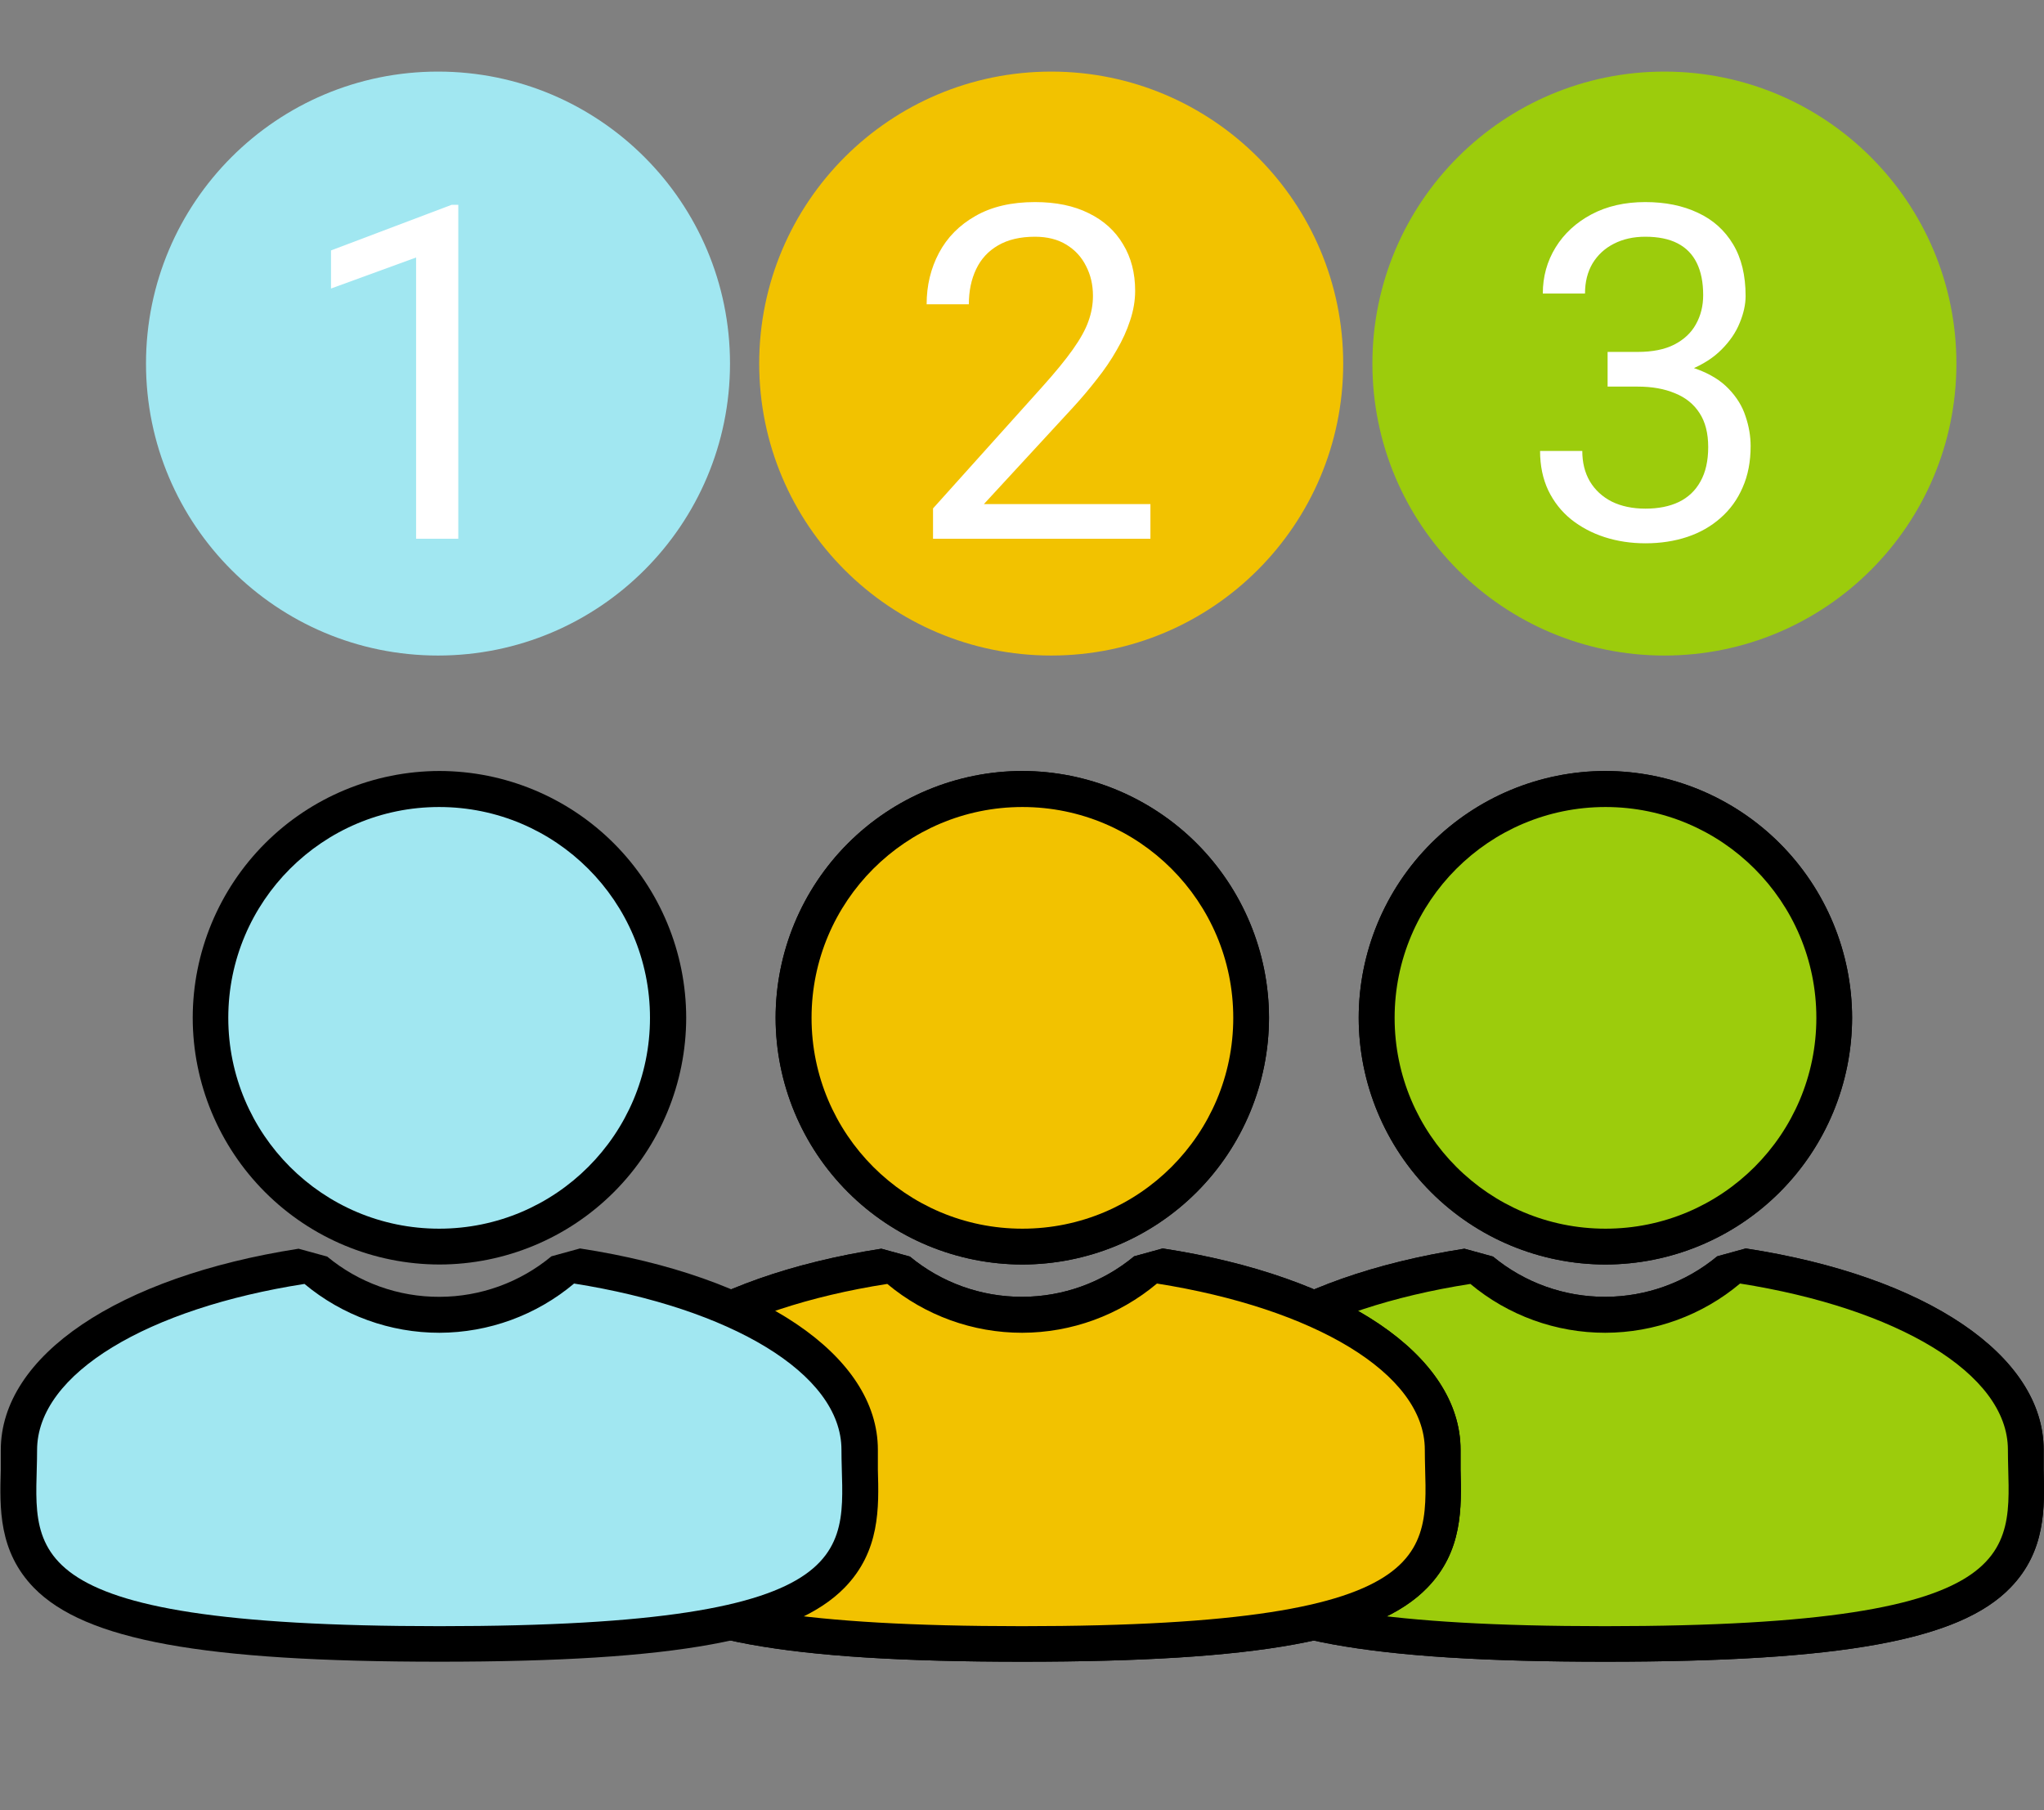
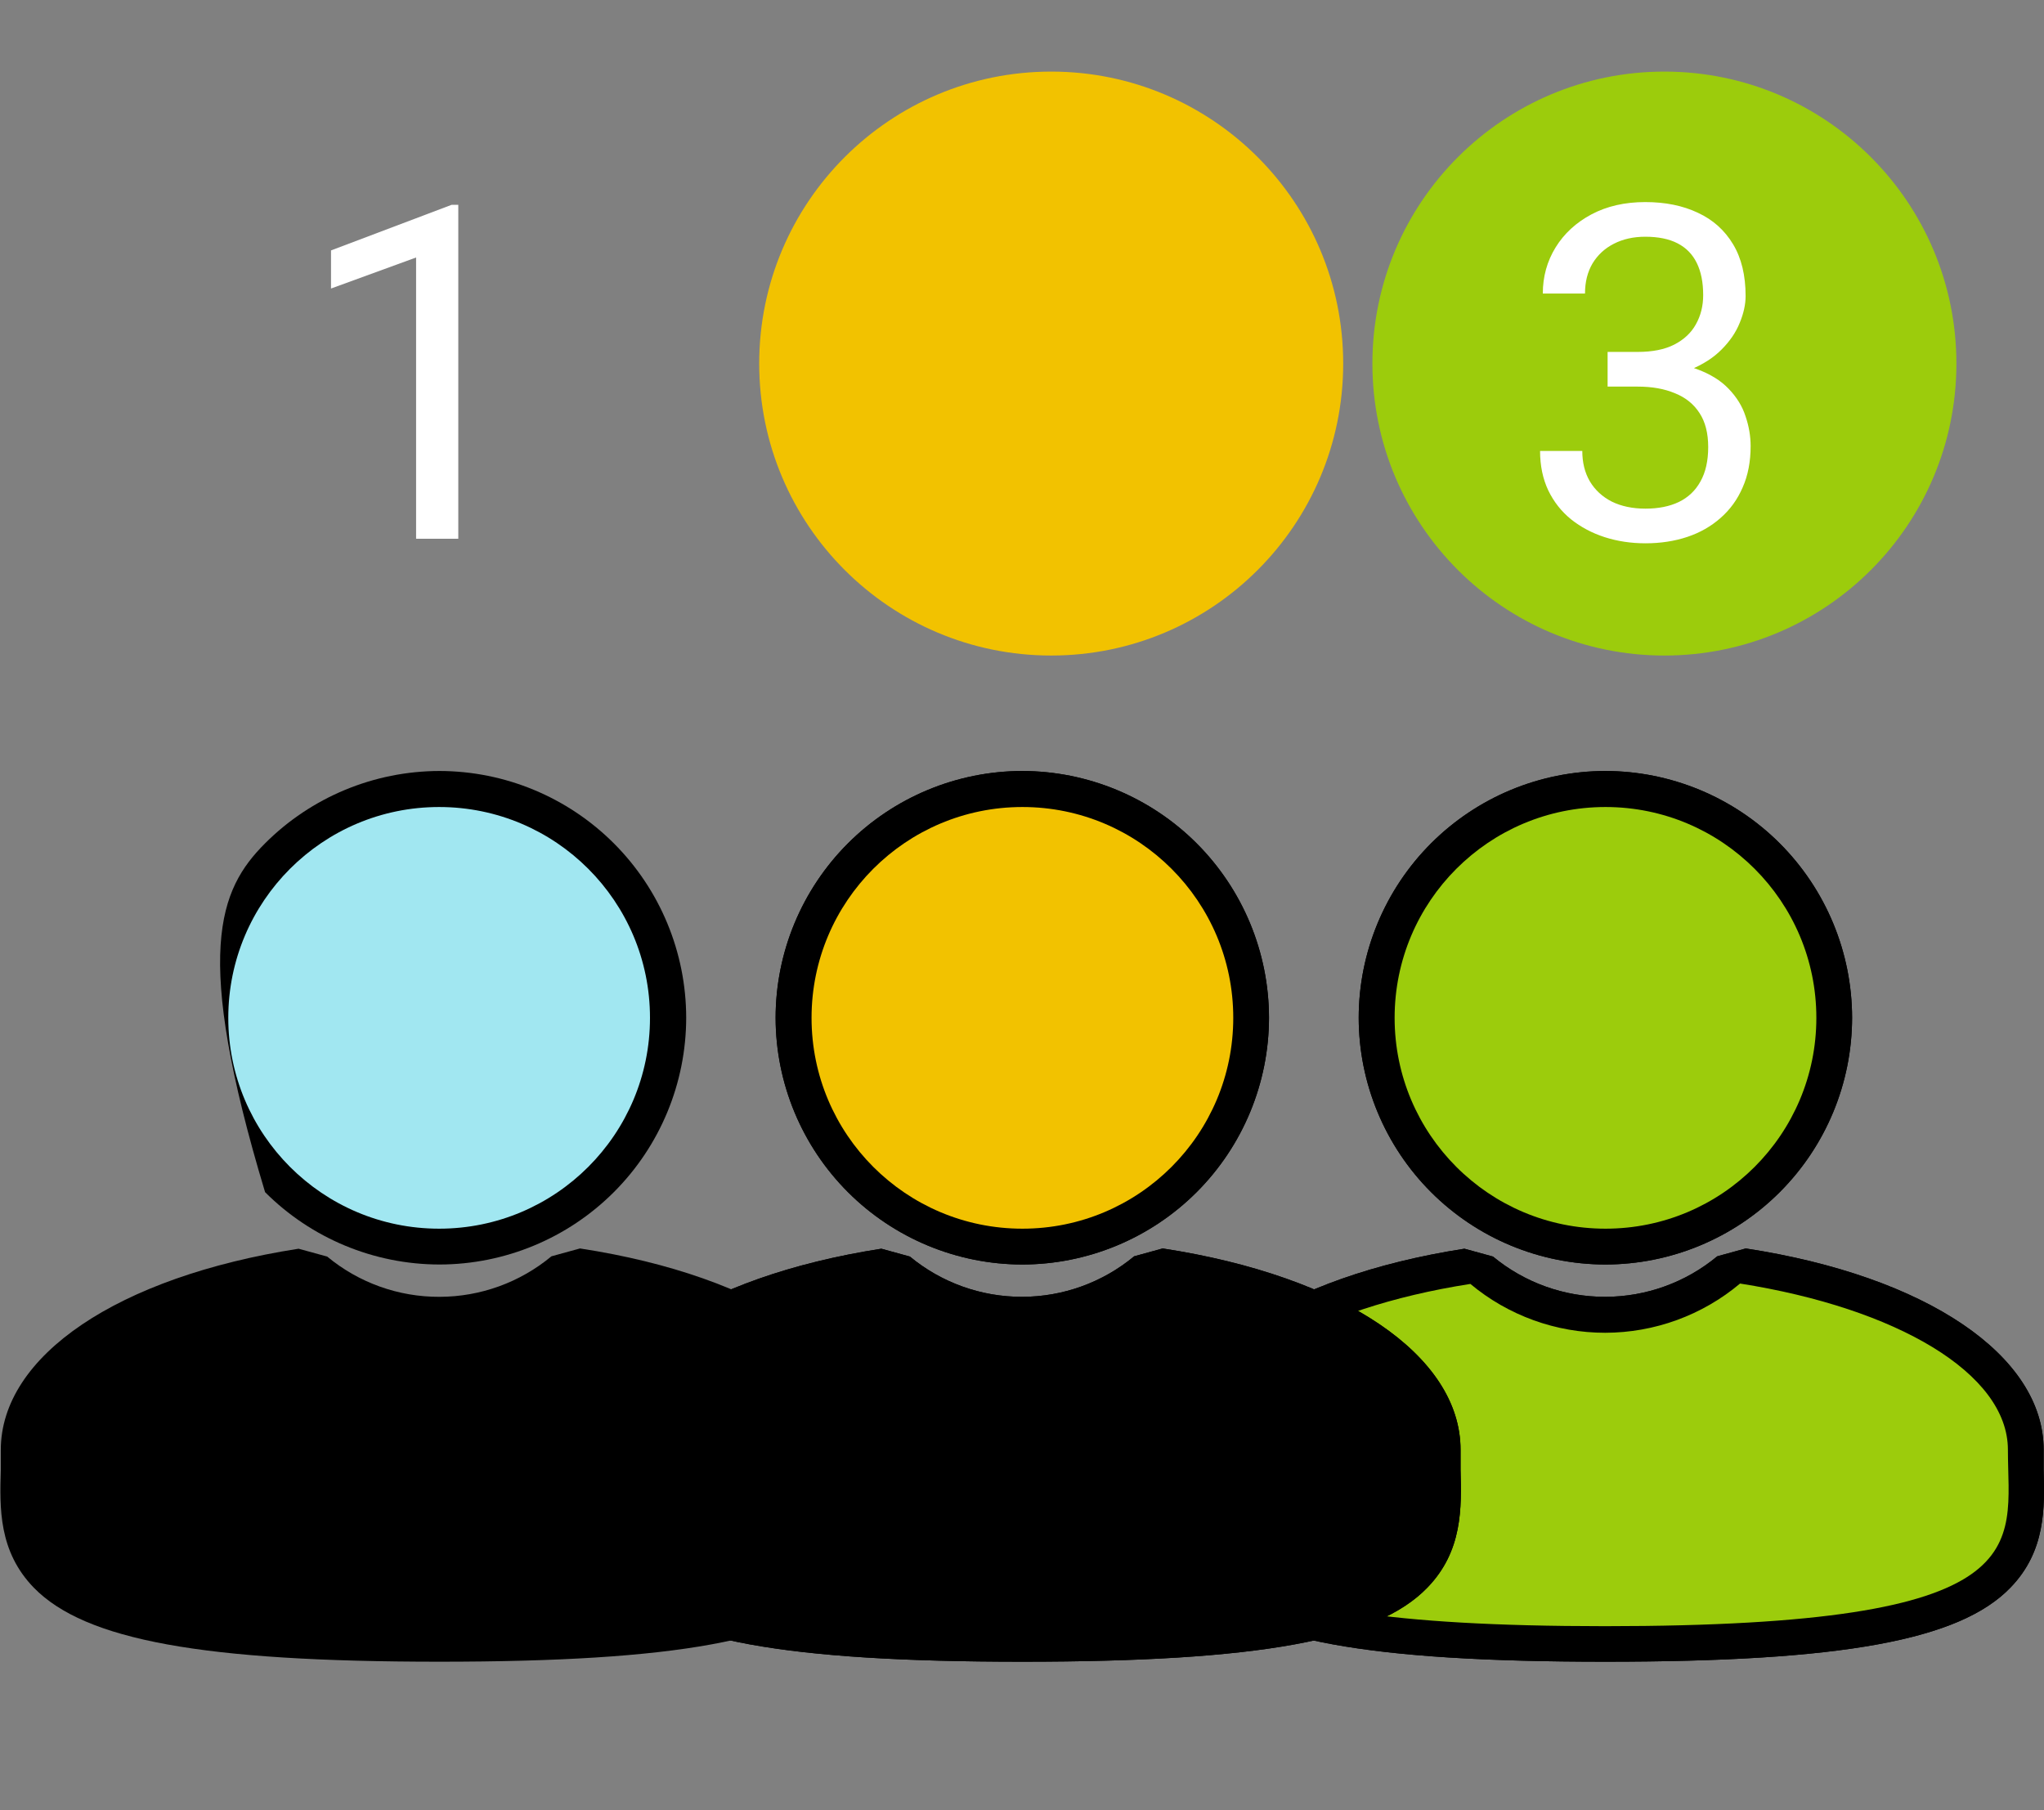
<svg xmlns="http://www.w3.org/2000/svg" width="70" height="62" viewBox="0 0 70 62" fill="none">
  <rect x="0" y="0" width="70" height="62" fill="#808080" stroke="none" />
  <g clip-path="url(#clip0_613_299)">
    <path d="M54.976 43.309C52.736 43.305 50.59 42.413 49.007 40.829C47.424 39.245 46.533 37.097 46.531 34.858C46.533 32.618 47.424 30.471 49.007 28.886C50.59 27.302 52.736 26.41 54.976 26.406C57.217 26.409 59.365 27.3 60.95 28.884C62.534 30.469 63.425 32.617 63.428 34.858C63.425 37.098 62.534 39.247 60.95 40.831C59.365 42.416 57.217 43.307 54.976 43.309Z" fill="black" />
    <path d="M54.983 42.082C58.971 42.082 62.204 38.849 62.204 34.861C62.204 30.873 58.971 27.64 54.983 27.64C50.994 27.64 47.761 30.873 47.761 34.861C47.761 38.849 50.994 42.082 54.983 42.082Z" fill="#F2C200" />
    <path d="M54.976 56.913C46.869 56.913 42.846 56.176 41.087 54.383C39.876 53.134 39.917 51.65 39.952 50.344C39.952 50.119 39.952 49.895 39.952 49.664C39.952 46.441 43.956 43.733 50.152 42.768L51.13 43.037C52.211 43.932 53.572 44.42 54.976 44.416C56.377 44.414 57.733 43.923 58.81 43.028L59.787 42.759C65.983 43.708 69.988 46.431 69.988 49.654C69.988 49.885 69.988 50.11 69.988 50.334C70.023 51.641 70.064 53.124 68.852 54.374C67.116 56.176 63.092 56.913 54.976 56.913Z" fill="black" />
    <path d="M68.764 49.654C68.764 47.032 64.943 44.805 59.591 43.961C58.298 45.047 56.664 45.644 54.976 45.647C53.287 45.649 51.651 45.056 50.355 43.974C45.019 44.805 41.182 47.032 41.182 49.667C41.182 52.998 39.936 55.696 54.963 55.696C69.991 55.696 68.764 52.985 68.764 49.654Z" fill="#F2C200" />
    <path d="M54.976 43.309C52.736 43.305 50.59 42.413 49.007 40.829C47.424 39.245 46.533 37.097 46.531 34.858C46.533 32.618 47.424 30.471 49.007 28.886C50.59 27.302 52.736 26.41 54.976 26.406C57.217 26.409 59.365 27.3 60.95 28.884C62.534 30.469 63.425 32.617 63.428 34.858C63.425 37.098 62.534 39.247 60.95 40.831C59.365 42.416 57.217 43.307 54.976 43.309Z" fill="black" />
    <path d="M54.983 42.082C58.971 42.082 62.204 38.849 62.204 34.861C62.204 30.873 58.971 27.64 54.983 27.64C50.994 27.64 47.761 30.873 47.761 34.861C47.761 38.849 50.994 42.082 54.983 42.082Z" fill="#9CCC0C" />
    <path d="M54.976 56.913C46.869 56.913 42.846 56.176 41.087 54.383C39.876 53.134 39.917 51.65 39.952 50.344C39.952 50.119 39.952 49.895 39.952 49.664C39.952 46.441 43.956 43.733 50.152 42.768L51.13 43.037C52.211 43.932 53.572 44.42 54.976 44.416C56.377 44.414 57.733 43.923 58.81 43.028L59.787 42.759C65.983 43.708 69.988 46.431 69.988 49.654C69.988 49.885 69.988 50.11 69.988 50.334C70.023 51.641 70.064 53.124 68.852 54.374C67.116 56.176 63.092 56.913 54.976 56.913Z" fill="black" />
    <path d="M68.764 49.654C68.764 47.032 64.943 44.805 59.591 43.961C58.298 45.047 56.664 45.644 54.976 45.647C53.287 45.649 51.651 45.056 50.355 43.974C45.019 44.805 41.182 47.032 41.182 49.667C41.182 52.998 39.936 55.696 54.963 55.696C69.991 55.696 68.764 52.985 68.764 49.654Z" fill="#9CCC0C" />
    <path d="M35.007 43.309C32.768 43.305 30.621 42.413 29.038 40.829C27.455 39.245 26.564 37.097 26.562 34.858C26.564 32.618 27.455 30.471 29.038 28.886C30.621 27.302 32.768 26.41 35.007 26.406C37.248 26.409 39.396 27.3 40.981 28.884C42.565 30.469 43.456 32.617 43.459 34.858C43.456 37.098 42.565 39.247 40.981 40.831C39.396 42.416 37.248 43.307 35.007 43.309Z" fill="black" />
    <path d="M35.014 42.082C39.002 42.082 42.235 38.849 42.235 34.861C42.235 30.873 39.002 27.64 35.014 27.64C31.026 27.64 27.793 30.873 27.793 34.861C27.793 38.849 31.026 42.082 35.014 42.082Z" fill="#F2C200" />
    <path d="M35.007 56.913C26.9 56.913 22.877 56.176 21.118 54.383C19.907 53.134 19.948 51.65 19.983 50.344C19.983 50.119 19.983 49.895 19.983 49.664C19.983 46.441 23.987 43.733 30.184 42.768L31.161 43.037C32.243 43.932 33.603 44.42 35.007 44.416C36.408 44.414 37.764 43.923 38.841 43.028L39.818 42.759C46.015 43.708 50.019 46.431 50.019 49.654C50.019 49.885 50.019 50.11 50.019 50.334C50.054 51.641 50.095 53.124 48.884 54.374C47.147 56.176 43.124 56.913 35.007 56.913Z" fill="black" />
    <path d="M48.795 49.654C48.795 47.032 44.974 44.805 39.622 43.961C38.329 45.047 36.696 45.644 35.007 45.647C33.318 45.649 31.682 45.056 30.386 43.974C25.05 44.805 21.213 47.032 21.213 49.667C21.213 52.998 19.967 55.696 34.995 55.696C50.022 55.696 48.795 52.985 48.795 49.654Z" fill="#F2C200" />
    <path d="M35.007 43.309C32.768 43.305 30.621 42.413 29.038 40.829C27.455 39.245 26.564 37.097 26.562 34.858C26.564 32.618 27.455 30.471 29.038 28.886C30.621 27.302 32.768 26.41 35.007 26.406C37.248 26.409 39.396 27.3 40.981 28.884C42.565 30.469 43.456 32.617 43.459 34.858C43.456 37.098 42.565 39.247 40.981 40.831C39.396 42.416 37.248 43.307 35.007 43.309Z" fill="black" />
    <path d="M35.014 42.082C39.002 42.082 42.235 38.849 42.235 34.861C42.235 30.873 39.002 27.64 35.014 27.64C31.026 27.64 27.793 30.873 27.793 34.861C27.793 38.849 31.026 42.082 35.014 42.082Z" fill="#F2C200" />
    <path d="M35.007 56.913C26.9 56.913 22.877 56.176 21.118 54.383C19.907 53.134 19.948 51.65 19.983 50.344C19.983 50.119 19.983 49.895 19.983 49.664C19.983 46.441 23.987 43.733 30.184 42.768L31.161 43.037C32.243 43.932 33.603 44.42 35.007 44.416C36.408 44.414 37.764 43.923 38.841 43.028L39.818 42.759C46.015 43.708 50.019 46.431 50.019 49.654C50.019 49.885 50.019 50.11 50.019 50.334C50.054 51.641 50.095 53.124 48.884 54.374C47.147 56.176 43.124 56.913 35.007 56.913Z" fill="black" />
-     <path d="M48.795 49.654C48.795 47.032 44.974 44.805 39.622 43.961C38.329 45.047 36.696 45.644 35.007 45.647C33.318 45.649 31.682 45.056 30.386 43.974C25.05 44.805 21.213 47.032 21.213 49.667C21.213 52.998 19.967 55.696 34.995 55.696C50.022 55.696 48.795 52.985 48.795 49.654Z" fill="#F2C200" />
-     <path d="M15.052 43.309C12.811 43.307 10.662 42.416 9.078 40.831C7.494 39.247 6.602 37.098 6.6 34.858C6.602 32.617 7.494 30.469 9.078 28.884C10.662 27.3 12.811 26.409 15.052 26.406C17.292 26.409 19.439 27.301 21.023 28.885C22.607 30.47 23.497 32.617 23.5 34.858C23.497 37.098 22.607 39.246 21.023 40.83C19.439 42.414 17.292 43.306 15.052 43.309Z" fill="black" />
+     <path d="M15.052 43.309C12.811 43.307 10.662 42.416 9.078 40.831C6.602 32.617 7.494 30.469 9.078 28.884C10.662 27.3 12.811 26.409 15.052 26.406C17.292 26.409 19.439 27.301 21.023 28.885C22.607 30.47 23.497 32.617 23.5 34.858C23.497 37.098 22.607 39.246 21.023 40.83C19.439 42.414 17.292 43.306 15.052 43.309Z" fill="black" />
    <path d="M15.039 42.082C19.027 42.082 22.26 38.849 22.26 34.861C22.26 30.873 19.027 27.64 15.039 27.64C11.051 27.64 7.818 30.873 7.818 34.861C7.818 38.849 11.051 42.082 15.039 42.082Z" fill="#A1E7F1" />
    <path d="M15.052 56.913C6.942 56.913 2.918 56.176 1.163 54.383C-0.052 53.134 -0.011 51.65 0.027 50.344C0.027 50.119 0.027 49.895 0.027 49.664C0.027 46.441 4.028 43.733 10.225 42.768L11.205 43.037C12.286 43.934 13.648 44.422 15.052 44.416C16.452 44.414 17.808 43.923 18.885 43.028L19.863 42.759C26.059 43.708 30.064 46.431 30.064 49.654C30.064 49.885 30.064 50.11 30.064 50.334C30.101 51.641 30.142 53.124 28.928 54.374C27.169 56.176 23.146 56.913 15.052 56.913Z" fill="black" />
-     <path d="M28.817 49.654C28.817 47.032 24.996 44.805 19.66 43.961C18.369 45.046 16.738 45.642 15.052 45.647C13.362 45.649 11.725 45.056 10.427 43.974C5.091 44.805 1.27 47.032 1.27 49.667C1.27 52.998 0.005 55.696 15.052 55.696C30.098 55.696 28.817 52.985 28.817 49.654Z" fill="#A1E7F1" />
-     <circle cx="15" cy="12.452" r="10" fill="#A1E7F1" />
    <path d="M15.695 7.014V18.452H14.25V8.819L11.336 9.882V8.577L15.469 7.014H15.695Z" fill="white" />
    <circle cx="36" cy="12.452" r="10" fill="#F2C200" />
-     <path d="M39.398 17.265V18.452H31.953V17.413L35.68 13.264C36.138 12.754 36.492 12.322 36.742 11.968C36.997 11.608 37.175 11.288 37.273 11.007C37.378 10.72 37.43 10.428 37.43 10.132C37.43 9.757 37.352 9.418 37.195 9.116C37.044 8.809 36.82 8.564 36.523 8.382C36.227 8.199 35.867 8.108 35.445 8.108C34.94 8.108 34.518 8.207 34.18 8.405C33.846 8.598 33.596 8.869 33.43 9.218C33.263 9.567 33.18 9.968 33.18 10.421H31.734C31.734 9.78 31.875 9.194 32.156 8.663C32.438 8.132 32.854 7.71 33.406 7.397C33.958 7.08 34.638 6.921 35.445 6.921C36.164 6.921 36.779 7.048 37.289 7.304C37.8 7.554 38.19 7.908 38.461 8.366C38.737 8.819 38.875 9.35 38.875 9.96C38.875 10.293 38.818 10.632 38.703 10.975C38.594 11.314 38.44 11.652 38.242 11.991C38.05 12.33 37.823 12.663 37.562 12.991C37.307 13.319 37.034 13.642 36.742 13.96L33.695 17.265H39.398Z" fill="white" />
    <circle cx="57" cy="12.452" r="10" fill="#9CCC0C" />
    <path d="M55.055 12.053H56.086C56.591 12.053 57.008 11.97 57.336 11.803C57.669 11.632 57.917 11.4 58.078 11.108C58.245 10.811 58.328 10.478 58.328 10.108C58.328 9.671 58.255 9.304 58.109 9.007C57.964 8.71 57.745 8.486 57.453 8.335C57.161 8.184 56.792 8.108 56.344 8.108C55.938 8.108 55.578 8.189 55.266 8.35C54.958 8.507 54.716 8.731 54.539 9.022C54.367 9.314 54.281 9.658 54.281 10.053H52.836C52.836 9.475 52.982 8.949 53.273 8.475C53.565 8.001 53.974 7.624 54.5 7.343C55.031 7.061 55.646 6.921 56.344 6.921C57.031 6.921 57.633 7.043 58.148 7.288C58.664 7.527 59.065 7.887 59.352 8.366C59.638 8.84 59.781 9.431 59.781 10.139C59.781 10.426 59.714 10.733 59.578 11.061C59.448 11.384 59.242 11.686 58.961 11.968C58.685 12.249 58.325 12.481 57.883 12.663C57.44 12.84 56.909 12.928 56.289 12.928H55.055V12.053ZM55.055 13.241V12.374H56.289C57.013 12.374 57.612 12.46 58.086 12.632C58.56 12.803 58.932 13.033 59.203 13.319C59.479 13.606 59.672 13.921 59.781 14.264C59.896 14.603 59.953 14.941 59.953 15.28C59.953 15.811 59.862 16.283 59.68 16.694C59.503 17.106 59.25 17.455 58.922 17.741C58.599 18.027 58.219 18.244 57.781 18.39C57.344 18.535 56.867 18.608 56.352 18.608C55.857 18.608 55.391 18.538 54.953 18.397C54.521 18.257 54.138 18.053 53.805 17.788C53.471 17.517 53.211 17.186 53.023 16.796C52.836 16.4 52.742 15.949 52.742 15.444H54.188C54.188 15.84 54.273 16.186 54.445 16.483C54.622 16.78 54.872 17.012 55.195 17.178C55.523 17.34 55.909 17.421 56.352 17.421C56.794 17.421 57.175 17.345 57.492 17.194C57.815 17.038 58.062 16.803 58.234 16.491C58.411 16.178 58.5 15.785 58.5 15.311C58.5 14.837 58.401 14.449 58.203 14.147C58.005 13.84 57.724 13.613 57.359 13.468C57 13.316 56.575 13.241 56.086 13.241H55.055Z" fill="white" />
  </g>
  <defs>
    <clipPath id="clip0_613_299">
      <rect width="70" height="61.096" fill="white" transform="translate(0 0.452)" />
    </clipPath>
  </defs>
</svg>